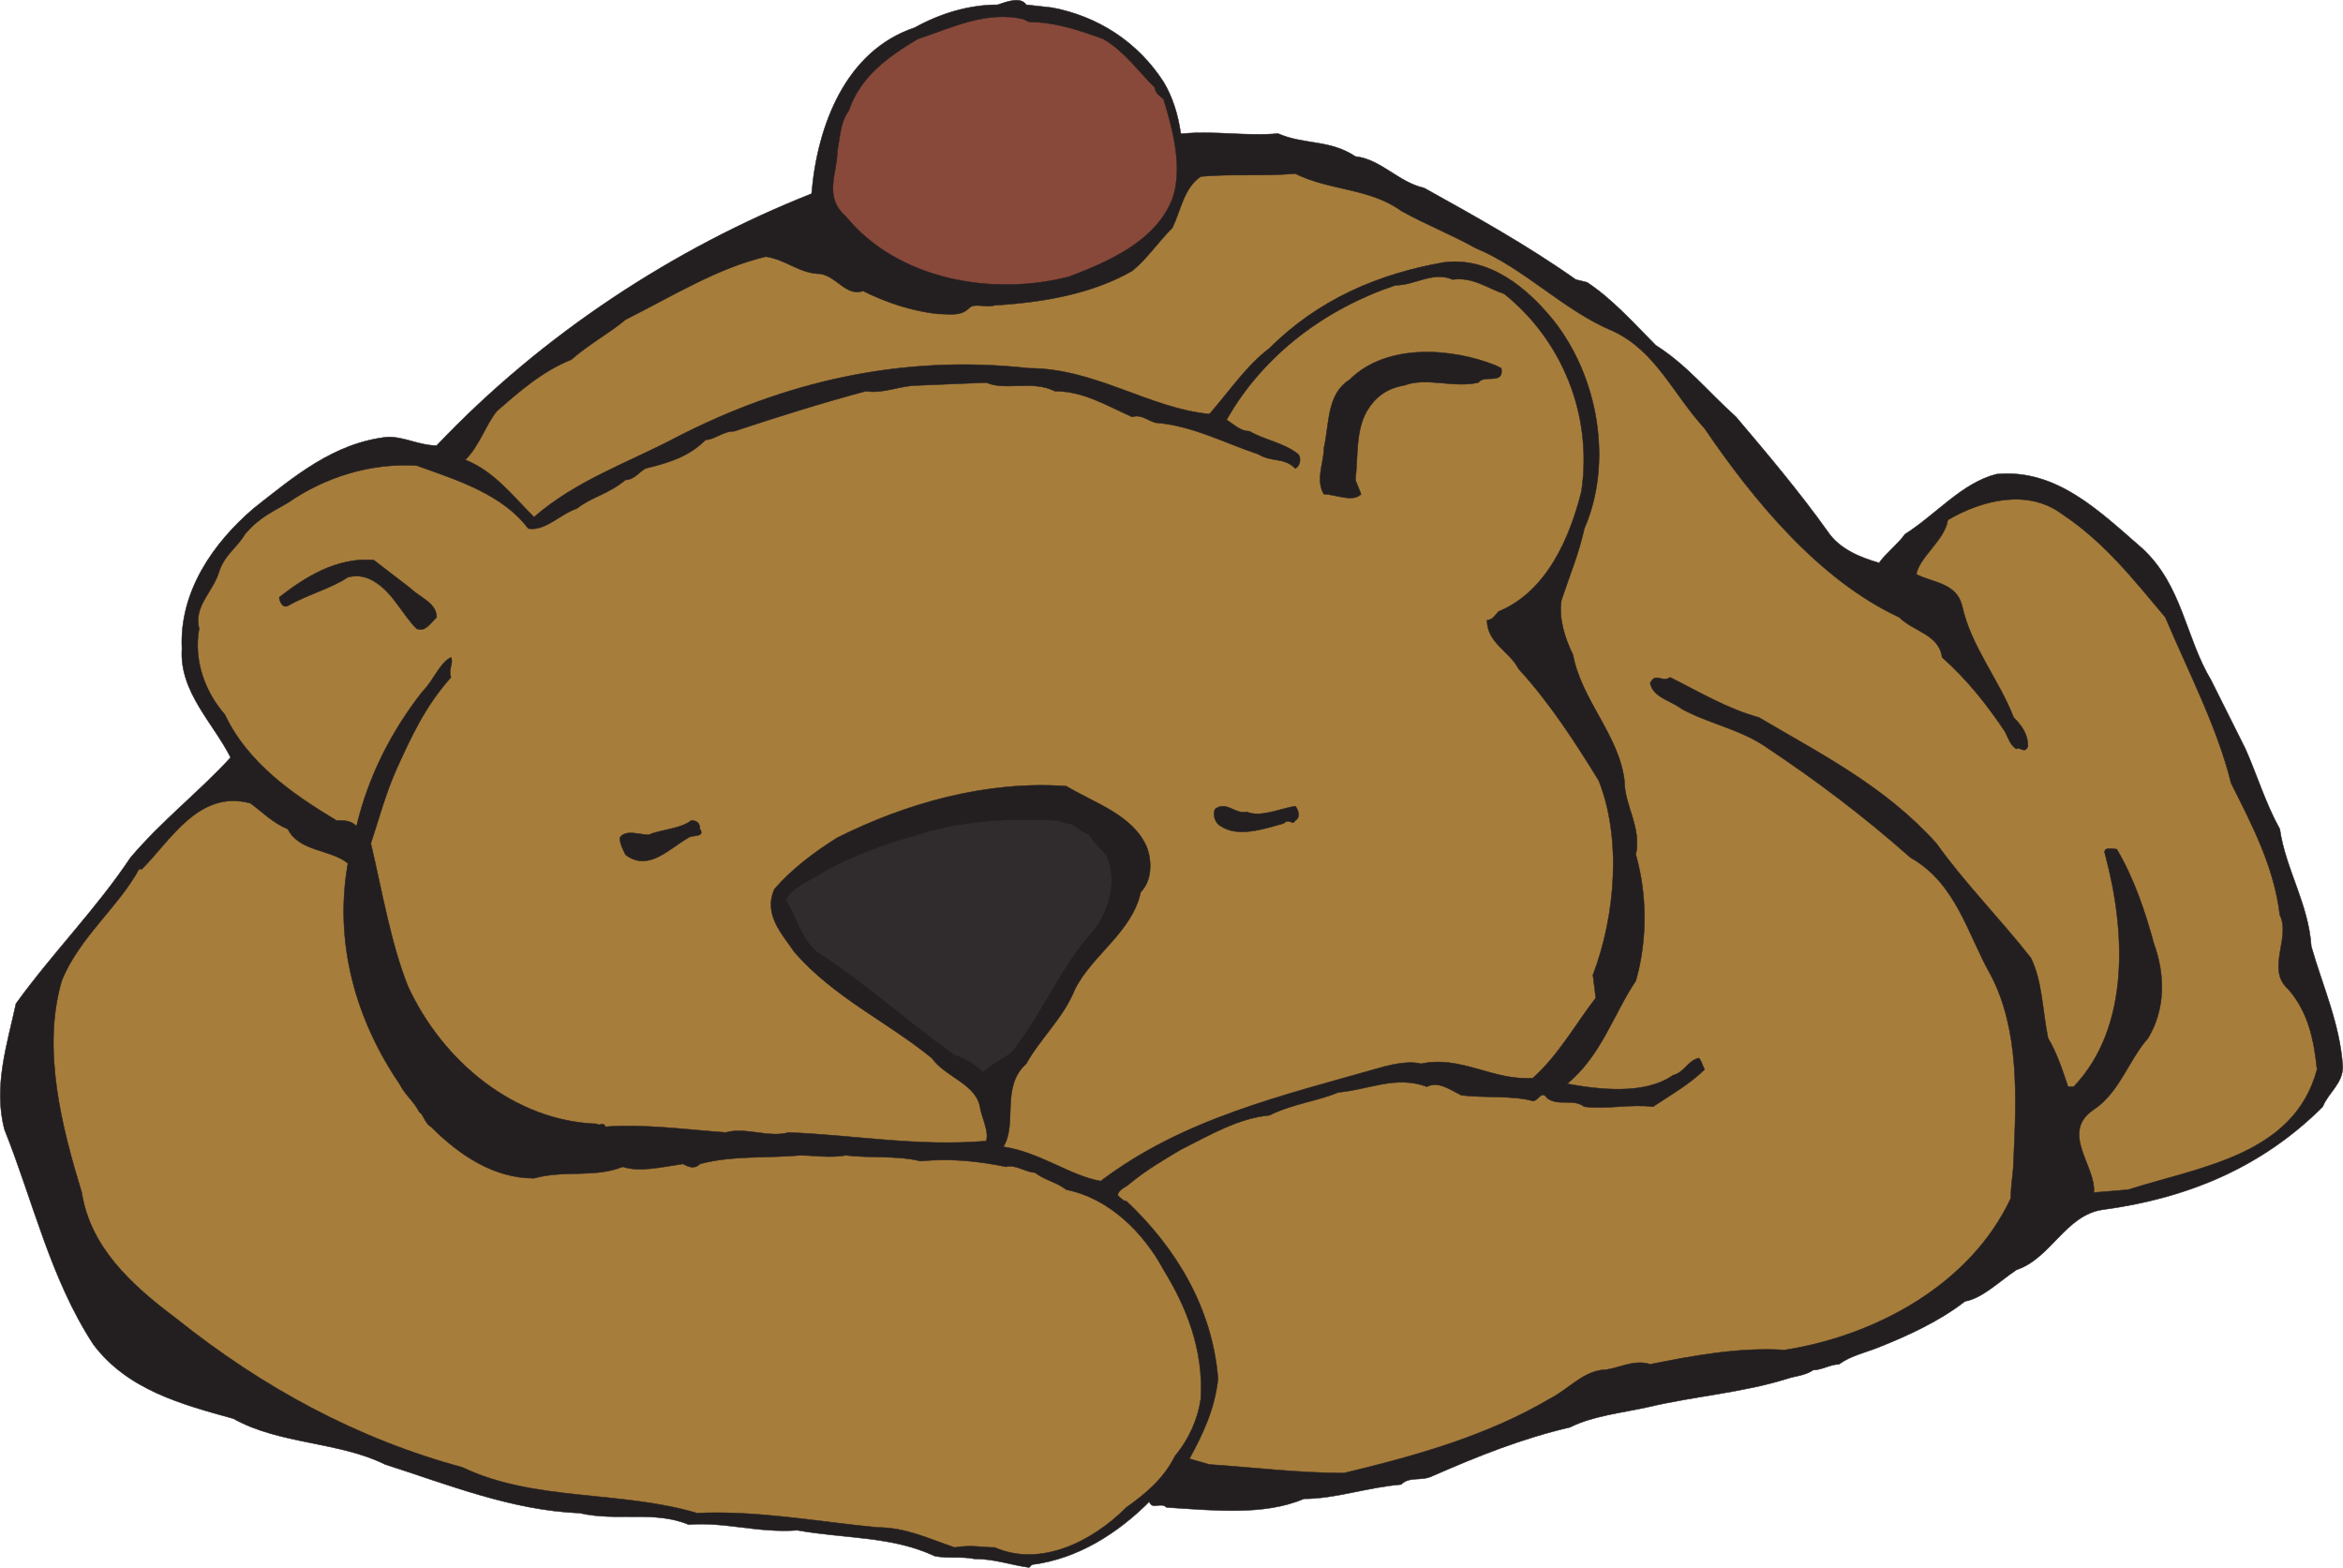
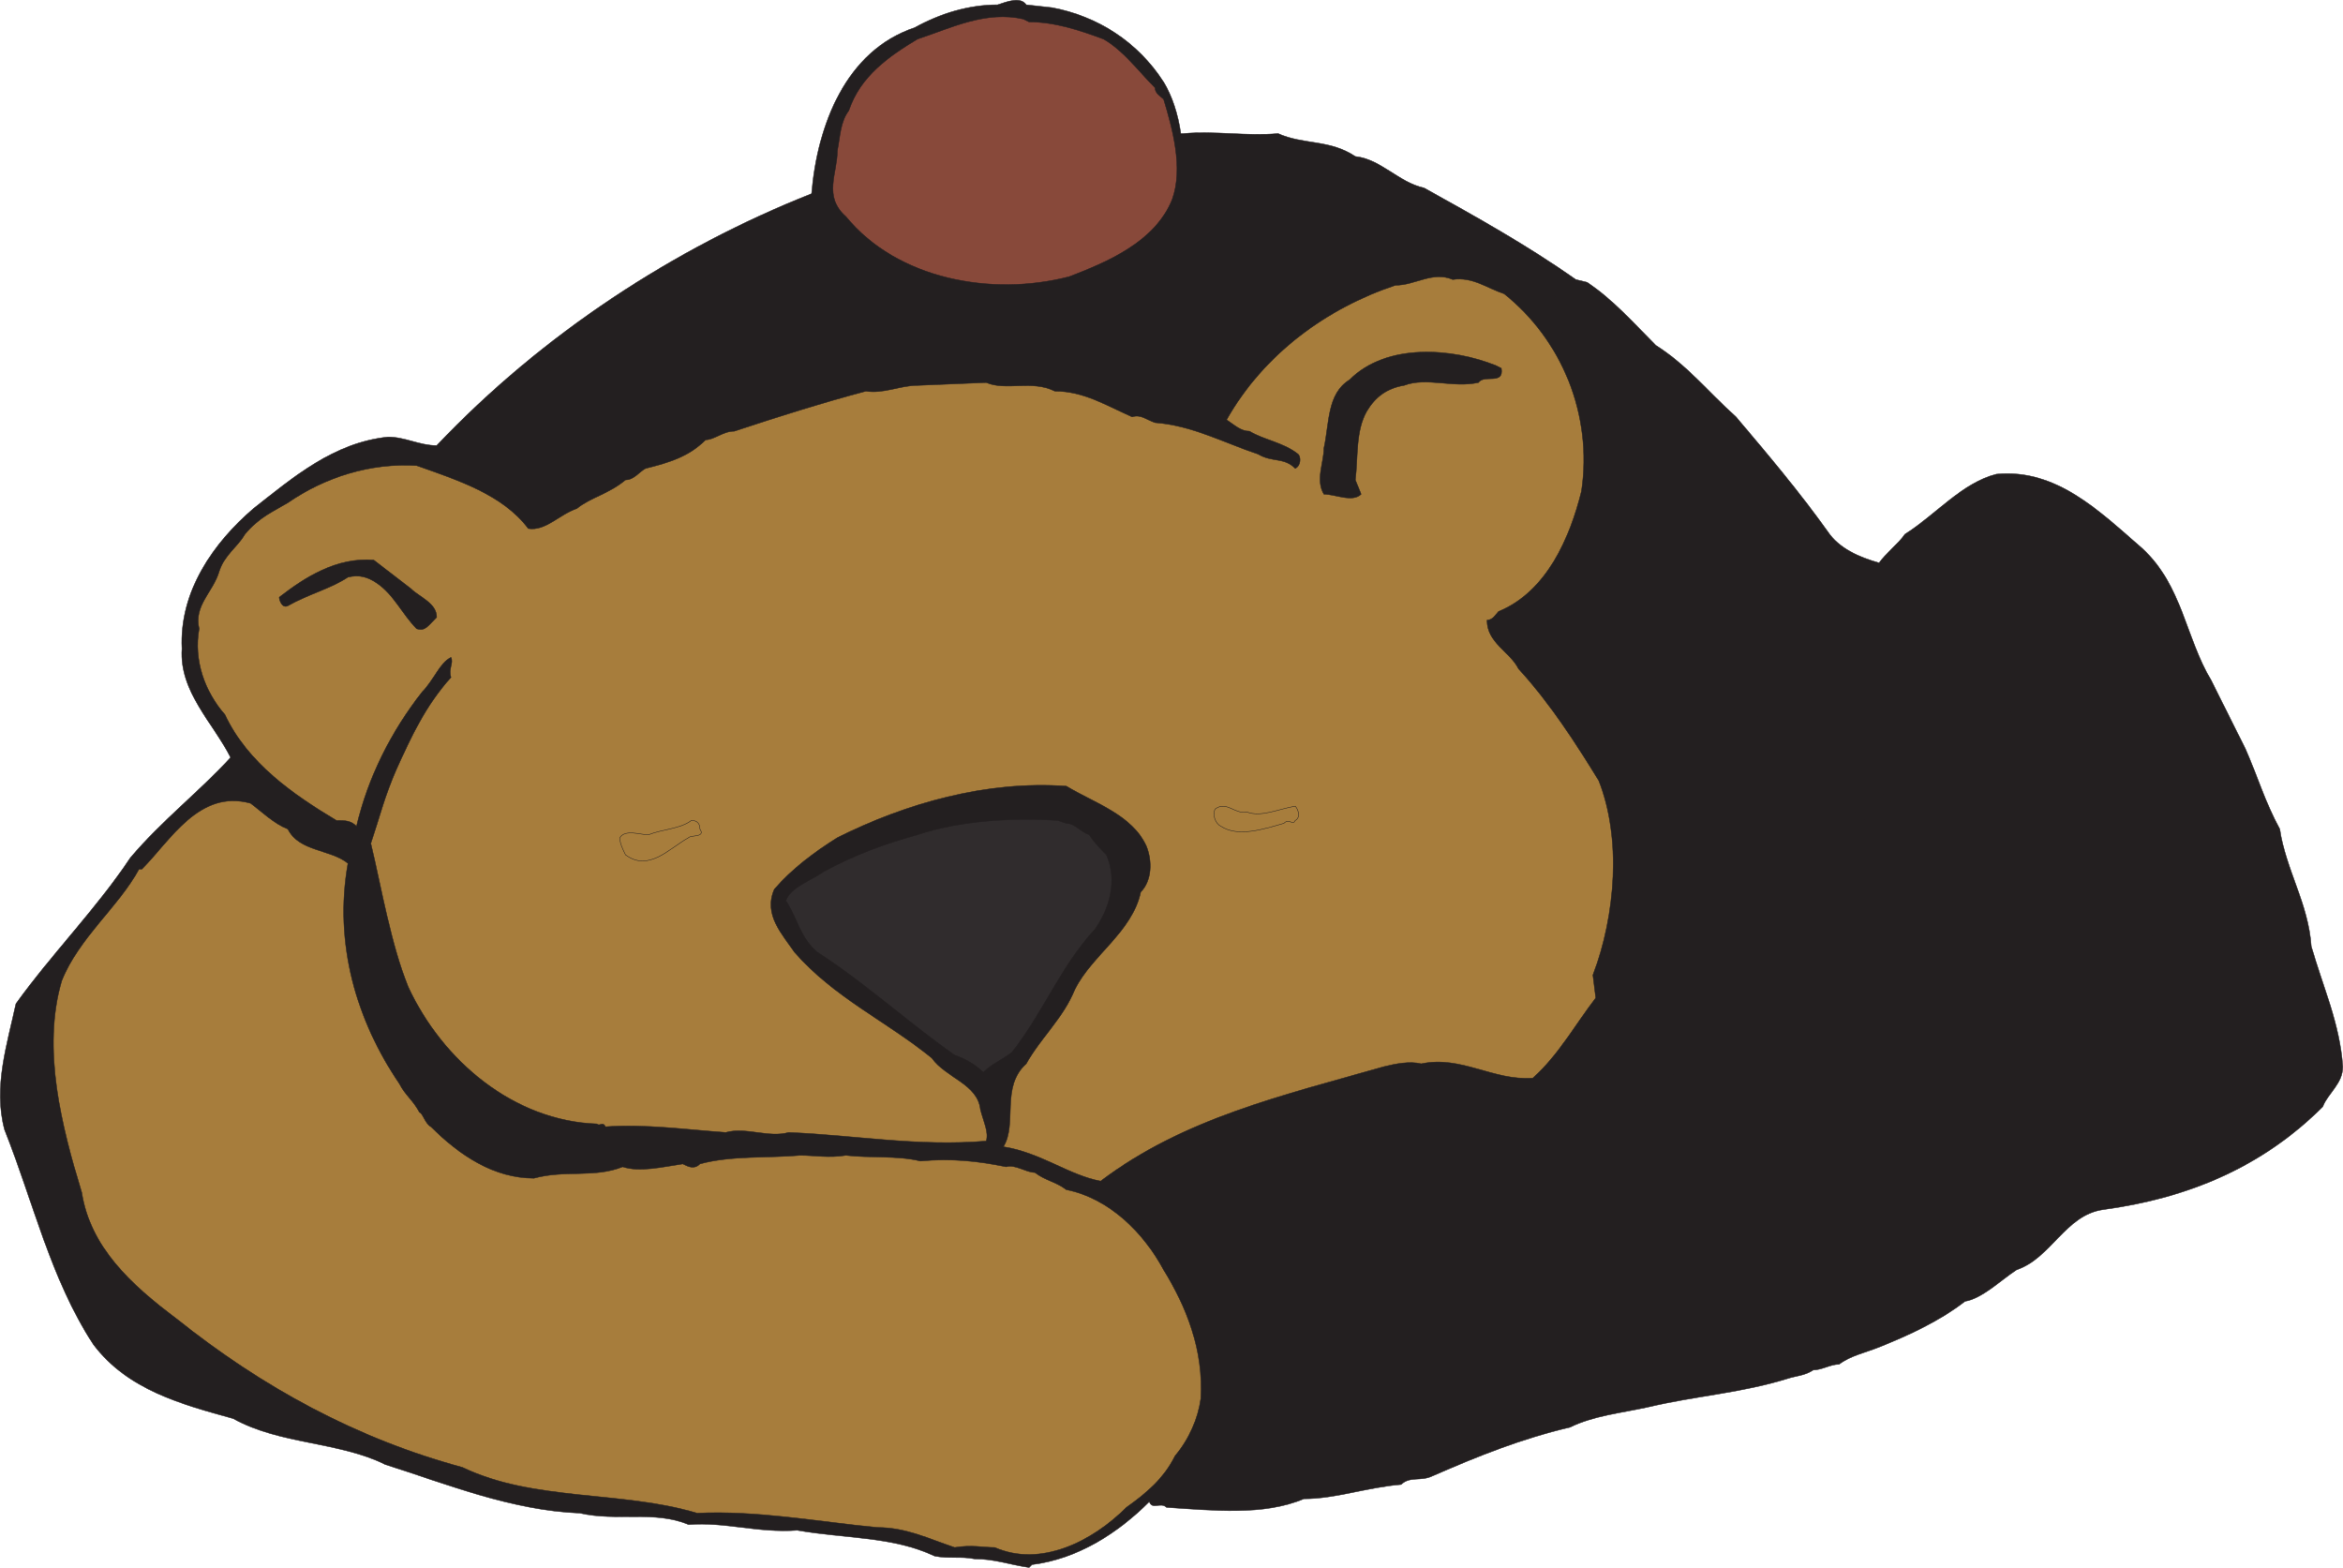
<svg xmlns="http://www.w3.org/2000/svg" width="613.987" height="410.808">
  <path fill="#231f20" fill-rule="evenodd" d="M275.677 1.998c12 2.25 22.5 9 29.25 19.5 2.25 3.75 3.75 8.25 4.5 13.5h.75c8.25-.75 16.5.75 24.75 0 6.75 3 13.5 1.5 20.25 6 6.75.75 11.25 6.75 18 8.25 13.5 7.5 27 15 39.75 24l3 .75c6.75 4.5 12 10.5 18 16.5 8.25 5.25 13.5 12 21 18.75 8.25 9.75 16.5 19.5 24 30 3 4.5 8.25 6.75 13.5 8.25 1.5-2.25 5.25-5.25 6.75-7.5 8.25-5.25 15-13.5 24-15.75 15.75-1.5 27 9.75 38.25 19.5 10.5 9.75 11.25 23.25 18 34.5l9 18c3 6.75 5.25 14.25 9 21 1.5 10.5 7.5 19.5 8.25 30.75 3 10.5 7.5 20.25 8.25 31.5 0 4.5-3.75 6.75-5.25 10.5-15.75 15.75-35.25 24-57.75 27-9.75 1.5-13.5 12.75-22.5 15.75-4.5 3-9 7.5-13.5 8.25-6.75 5.25-15 9-22.5 12-3.75 1.5-7.5 2.25-10.5 4.5-2.25 0-4.5 1.5-6.75 1.5-2.25 1.5-4.5 1.5-6.75 2.25-12 3.75-24 4.5-36.75 7.5-6.75 1.5-14.25 2.25-20.25 5.25-12.75 3-24 7.5-36 12.75-3 1.5-6 0-8.25 2.25-9 .75-17.25 3.75-25.5 3.75-10.5 4.5-24 3-36 2.25-1.5-1.5-3.75.75-4.5-1.5-8.25 8.25-18.75 15-30.75 16.5l-.75.75c-5.25-.75-9-2.25-14.25-2.25-3.75-.75-6.75 0-10.5-.75-11.25-5.25-23.25-4.5-36-6.75-10.5.75-18.75-2.25-28.5-1.5-9-3.75-18.75-.75-28.5-3-18-.75-34.5-7.5-51-12.75-12-6-27.75-5.25-39.75-12-13.5-3.75-27.75-7.5-36.75-19.5-11.25-17.25-15.75-37.5-23.25-56.25-3-11.25.75-22.5 3-33 9.75-13.5 21-24.75 30-38.25 8.25-9.75 18-17.25 26.25-26.25-4.5-9-13.5-17.25-12.75-28.5-.75-15 8.25-27.75 18.75-36.75 10.5-8.25 21-17.25 35.25-18.75 4.5 0 8.25 2.25 12.75 2.25 27.75-29.25 62.25-51.75 98.25-66 1.5-18 9-37.5 27-43.5 6.75-3.75 14.25-6 21.75-6 2.25-.75 6-2.25 7.5 0l6.75.75" />
  <path fill="none" stroke="#231f20" stroke-linecap="round" stroke-linejoin="round" stroke-miterlimit="10" stroke-width=".12" d="M275.677 1.998c12 2.25 22.5 9 29.25 19.5 2.25 3.75 3.75 8.25 4.5 13.5h.75c8.25-.75 16.5.75 24.75 0 6.75 3 13.5 1.5 20.25 6 6.75.75 11.25 6.75 18 8.25 13.5 7.5 27 15 39.75 24l3 .75c6.75 4.5 12 10.5 18 16.5 8.25 5.25 13.5 12 21 18.75 8.25 9.75 16.5 19.5 24 30 3 4.5 8.25 6.75 13.5 8.25 1.5-2.25 5.25-5.25 6.75-7.5 8.25-5.25 15-13.5 24-15.75 15.75-1.5 27 9.75 38.25 19.5 10.5 9.75 11.25 23.25 18 34.5l9 18c3 6.75 5.25 14.25 9 21 1.5 10.5 7.5 19.5 8.25 30.75 3 10.5 7.5 20.25 8.25 31.5 0 4.5-3.75 6.75-5.25 10.5-15.75 15.75-35.25 24-57.75 27-9.75 1.5-13.5 12.75-22.5 15.75-4.5 3-9 7.5-13.5 8.25-6.75 5.25-15 9-22.5 12-3.75 1.5-7.5 2.25-10.5 4.5-2.25 0-4.5 1.5-6.75 1.5-2.25 1.5-4.5 1.5-6.75 2.25-12 3.75-24 4.5-36.75 7.5-6.75 1.5-14.25 2.25-20.25 5.25-12.75 3-24 7.5-36 12.75-3 1.5-6 0-8.25 2.25-9 .75-17.25 3.75-25.5 3.75-10.5 4.5-24 3-36 2.25-1.5-1.5-3.75.75-4.5-1.5-8.25 8.25-18.75 15-30.75 16.5l-.75.75c-5.25-.75-9-2.25-14.25-2.25-3.75-.75-6.75 0-10.5-.75-11.25-5.25-23.25-4.5-36-6.75-10.5.75-18.75-2.25-28.5-1.5-9-3.75-18.75-.75-28.5-3-18-.75-34.5-7.5-51-12.75-12-6-27.75-5.25-39.75-12-13.5-3.75-27.75-7.5-36.75-19.5-11.25-17.25-15.75-37.5-23.25-56.25-3-11.25.75-22.5 3-33 9.75-13.5 21-24.75 30-38.25 8.25-9.75 18-17.25 26.25-26.25-4.5-9-13.5-17.25-12.75-28.5-.75-15 8.25-27.75 18.75-36.75 10.5-8.25 21-17.25 35.25-18.75 4.5 0 8.25 2.25 12.75 2.25 27.75-29.25 62.25-51.75 98.25-66 1.5-18 9-37.5 27-43.5 6.75-3.75 14.25-6 21.75-6 2.25-.75 6-2.25 7.5 0zm0 0" />
  <path fill="#88493a" fill-rule="evenodd" d="M269.677 5.748c6.75 0 13.5 2.25 19.5 4.5 5.25 3 9 8.25 13.5 12.75 0 1.5 1.5 2.25 2.25 3 2.25 7.5 5.25 18 2.25 26.25-4.5 11.25-17.25 16.5-27 20.25-20.25 5.25-45 .75-58.5-15.75-6-5.25-2.25-11.25-2.25-17.25.75-3.75.75-7.5 3-10.5 3-9 10.5-14.25 18-18.75 9-3 18-7.5 27.75-5.25l1.5.75" />
  <path fill="none" stroke="#231f20" stroke-linecap="round" stroke-linejoin="round" stroke-miterlimit="10" stroke-width=".12" d="M269.677 5.748c6.75 0 13.5 2.25 19.5 4.5 5.25 3 9 8.25 13.5 12.75 0 1.5 1.5 2.25 2.25 3 2.25 7.5 5.25 18 2.25 26.25-4.5 11.25-17.25 16.5-27 20.25-20.25 5.25-45 .75-58.5-15.75-6-5.25-2.25-11.25-2.25-17.25.75-3.75.75-7.5 3-10.5 3-9 10.5-14.25 18-18.75 9-3 18-7.5 27.75-5.25zm0 0" />
-   <path fill="#a77d3c" fill-rule="evenodd" d="M339.427 45.498c9 4.5 19.5 3.75 27.75 9.75 6.75 3.75 12.75 6 19.5 9.75 12.75 5.25 23.25 16.5 36 21.75 11.25 5.25 15.75 16.5 24 25.5 12.75 18.75 30 39.75 51 49.5 3.75 3.75 10.5 4.5 11.25 10.5 6.75 6 12 12.75 16.5 19.5.75 1.5 1.5 3.75 3 4.5.75-.75 2.25 1.5 3-.75 0-3-1.5-5.25-3.75-7.5-3.75-9.75-11.25-18.75-13.5-29.25-1.5-6-7.5-6-12-8.25.75-4.5 7.5-9 8.25-14.25 9-5.25 21-8.25 30-1.5 11.25 7.5 18.75 17.25 27 27 6 14.25 13.5 28.5 17.25 43.5 5.25 10.5 11.25 21.75 12.75 34.5 3 6-3.75 14.25 2.25 19.5 5.25 6 6.75 13.5 7.5 21-6 22.5-30.75 25.5-49.5 31.5l-9 .75c.75-6.75-9-15.75 0-21.75 6.75-4.5 9-12.75 14.25-18.75 4.5-7.5 4.5-16.5 1.5-24.75-2.25-8.25-5.25-17.25-9.75-24.75-1.5 0-3.75-.75-3 1.5 5.25 19.5 6.75 45-8.25 60.75h-1.5c-1.5-4.5-3-9-5.25-12.75-1.5-7.5-1.5-15-4.5-21-8.25-10.5-17.25-19.5-24.75-30-13.5-15-30-23.25-46.5-33-8.25-2.25-15.75-6.75-23.25-10.5-2.25 1.5-3.75-1.5-5.25 1.5.75 3.75 5.25 4.5 8.25 6.75 6.75 3.75 15 5.25 21.75 9.75 13.5 9 25.5 18 38.25 29.25 12 6.75 15 20.25 21 30.75 7.5 14.25 6.75 32.25 6 48 0 3.75-.75 6.75-.75 10.5-10.5 22.5-35.25 36-59.25 39.75-12-.75-24 1.5-35.25 3.75-4.5-1.5-9 1.5-12.75 1.5-5.25.75-9 5.25-13.5 7.5-16.5 9.75-35.25 15-54 19.5-12 0-24-1.5-35.25-2.25l-5.25-1.5c3.75-6.75 6.75-13.5 7.5-21-1.5-18.75-11.25-34.5-24-46.5-.75 0-1.5-.75-2.25-1.5 0-1.5 2.25-2.25 3-3 4.5-3.75 9.75-6.75 13.5-9 7.5-3.75 15-8.25 23.25-9 6-3 12.75-3.75 18-6 8.25-.75 15-4.5 23.25-1.5 3-1.5 6 .75 9 2.25 6 .75 13.5 0 18.75 1.5 1.5 0 2.25-3 3.75-.75 3 2.25 6.75 0 9.75 2.25 6 .75 12-.75 18 0 4.5-3 9.75-6 13.5-9.75-.75-1.5-.75-2.25-1.5-3-3 .75-3.75 3.75-6.75 4.5-7.5 5.25-19.5 3.75-27.75 2.25 9-7.5 12-18 18-27 3-10.5 3-22.5 0-33 1.5-7.5-3-12.75-3-19.5-1.5-12-11.25-21-13.5-33-2.25-4.5-3.75-9.75-3-14.25 2.25-6.75 4.5-12 6-18.75 7.5-17.25 3.75-39.75-8.25-54.75-6.75-8.25-16.5-16.5-28.5-15-17.25 3-33 9.75-45.75 22.5-6 4.5-10.5 11.25-15.75 17.25-15.75-1.5-30-12-47.25-12-33.75-3.75-64.5 3.75-92.25 18-12.75 6.75-26.25 11.25-37.5 21-6-6-10.5-12-18-15 3.75-3.75 5.25-9 8.25-12.75 6-5.25 12-10.5 19.5-13.5 5.25-4.5 9.75-6.75 14.25-10.5 12-6 24-13.5 36.75-16.5 5.25.75 9 4.5 14.25 4.5 4.5.75 6.75 6 11.25 4.5 6 3 12.75 5.25 19.5 6 3 0 6 .75 8.25-1.5 1.5-1.5 4.5 0 6.75-.75 12.75-.75 25.5-3 36-9 3.75-3 6.75-7.5 10.5-11.25 2.25-4.5 3-10.5 7.5-13.5 8.25-.75 15.75 0 24.75-.75" />
  <path fill="none" stroke="#231f20" stroke-linecap="round" stroke-linejoin="round" stroke-miterlimit="10" stroke-width=".12" d="M339.427 45.498c9 4.5 19.5 3.75 27.75 9.75 6.75 3.75 12.75 6 19.5 9.75 12.75 5.25 23.25 16.5 36 21.75 11.25 5.25 15.75 16.5 24 25.5 12.75 18.75 30 39.75 51 49.5 3.75 3.75 10.5 4.5 11.25 10.5 6.75 6 12 12.75 16.5 19.5.75 1.5 1.5 3.75 3 4.5.75-.75 2.25 1.5 3-.75 0-3-1.5-5.25-3.75-7.5-3.75-9.75-11.25-18.75-13.5-29.25-1.5-6-7.5-6-12-8.25.75-4.5 7.5-9 8.25-14.25 9-5.25 21-8.25 30-1.5 11.25 7.5 18.75 17.25 27 27 6 14.25 13.5 28.5 17.25 43.5 5.25 10.5 11.25 21.75 12.75 34.5 3 6-3.75 14.25 2.25 19.5 5.25 6 6.75 13.5 7.5 21-6 22.5-30.75 25.5-49.5 31.5l-9 .75c.75-6.75-9-15.75 0-21.75 6.75-4.5 9-12.75 14.25-18.75 4.5-7.5 4.5-16.5 1.5-24.75-2.25-8.25-5.25-17.25-9.75-24.75-1.5 0-3.75-.75-3 1.5 5.25 19.5 6.75 45-8.25 60.75h-1.5c-1.5-4.5-3-9-5.25-12.75-1.5-7.5-1.5-15-4.5-21-8.25-10.5-17.25-19.5-24.75-30-13.5-15-30-23.25-46.5-33-8.25-2.25-15.75-6.75-23.25-10.5-2.25 1.5-3.75-1.5-5.25 1.5.75 3.75 5.25 4.5 8.25 6.75 6.75 3.75 15 5.25 21.75 9.75 13.5 9 25.5 18 38.25 29.25 12 6.75 15 20.25 21 30.75 7.5 14.25 6.75 32.25 6 48 0 3.75-.75 6.75-.75 10.5-10.5 22.5-35.25 36-59.25 39.75-12-.75-24 1.5-35.25 3.75-4.5-1.5-9 1.5-12.75 1.5-5.25.75-9 5.25-13.5 7.5-16.5 9.75-35.25 15-54 19.5-12 0-24-1.5-35.25-2.25l-5.25-1.5c3.75-6.75 6.75-13.5 7.5-21-1.5-18.75-11.25-34.5-24-46.5-.75 0-1.5-.75-2.25-1.5 0-1.5 2.25-2.25 3-3 4.5-3.75 9.75-6.75 13.5-9 7.5-3.75 15-8.25 23.25-9 6-3 12.75-3.75 18-6 8.25-.75 15-4.5 23.25-1.5 3-1.5 6 .75 9 2.25 6 .75 13.5 0 18.75 1.5 1.5 0 2.25-3 3.75-.75 3 2.25 6.75 0 9.75 2.25 6 .75 12-.75 18 0 4.5-3 9.75-6 13.5-9.75-.75-1.5-.75-2.25-1.5-3-3 .75-3.75 3.75-6.75 4.5-7.5 5.25-19.5 3.75-27.75 2.25 9-7.5 12-18 18-27 3-10.5 3-22.5 0-33 1.5-7.5-3-12.75-3-19.5-1.5-12-11.25-21-13.5-33-2.25-4.5-3.75-9.75-3-14.25 2.25-6.75 4.5-12 6-18.75 7.5-17.25 3.75-39.75-8.25-54.75-6.75-8.25-16.5-16.5-28.5-15-17.25 3-33 9.75-45.75 22.5-6 4.5-10.5 11.25-15.75 17.25-15.75-1.5-30-12-47.25-12-33.75-3.75-64.5 3.75-92.25 18-12.75 6.75-26.25 11.25-37.5 21-6-6-10.5-12-18-15 3.75-3.75 5.25-9 8.25-12.75 6-5.25 12-10.5 19.5-13.5 5.25-4.5 9.75-6.75 14.25-10.5 12-6 24-13.5 36.75-16.5 5.25.75 9 4.5 14.25 4.5 4.5.75 6.75 6 11.25 4.5 6 3 12.75 5.25 19.5 6 3 0 6 .75 8.25-1.5 1.5-1.5 4.5 0 6.75-.75 12.75-.75 25.5-3 36-9 3.75-3 6.75-7.5 10.5-11.25 2.25-4.5 3-10.5 7.5-13.5 8.25-.75 15.75 0 24.75-.75zm0 0" />
  <path fill="#a77d3c" fill-rule="evenodd" d="M394.177 76.998c15 12 23.25 31.5 20.25 51.75-3 12-9 26.25-21.75 31.5-.75.75-1.5 2.25-3 2.25 0 6 6 8.25 8.25 12.75 8.25 9 15 19.5 21 29.25 6 15 4.5 35.25-1.5 51l.75 6c-5.25 6.75-9.75 15-16.5 21-10.5.75-18.75-6-29.25-3.75-3-.75-6.75 0-9.75.75-26.25 7.5-52.5 13.5-74.25 30-8.25-1.5-15.75-7.5-25.5-9 3.75-6-.75-15.75 6-21.75 3.75-6.75 9.75-12 12.75-19.5 4.5-9 15-15 17.25-25.5 3-3 3-8.25 1.5-12-3.75-8.25-13.5-11.25-21-15.75-21-1.5-42 4.5-60 13.5-6 3.75-12 8.25-16.5 13.5-3 6.75 2.25 12 5.25 16.5 10.5 12 24 18 36 27.75 3.75 5.25 12 6.75 12.75 13.5.75 3 2.25 6 1.5 8.25-18 1.5-33.75-1.5-51.75-2.25-5.25 1.5-11.25-1.5-16.5 0-10.5-.75-21-2.25-31.5-1.5-.75-1.5-1.5 0-2.25-.75-21.75-.75-40.5-16.5-49.5-36-4.5-11.25-6.75-24.75-9.75-37.5 2.25-6.75 3.75-12.75 6.75-19.5 3.75-8.25 7.5-16.5 14.25-24-.75-2.25.75-3.75 0-5.25-3 1.5-4.5 6-7.5 9-8.25 10.5-14.25 22.5-17.25 35.25-1.5-1.5-3-1.5-5.25-1.5-11.25-6.75-23.25-15-29.25-27.75-5.25-6-8.25-14.25-6.75-22.5-1.5-6 3.75-9.75 5.25-15 1.5-4.5 4.5-6 6.75-9.75 3.75-4.5 7.5-6 11.25-8.25 9.75-6.75 21.75-10.5 33.75-9.75 10.5 3.75 22.5 7.5 29.25 16.5 4.5.75 8.25-3.75 12.75-5.25 3.75-3 8.25-3.75 12.75-7.5 2.25 0 3.75-2.25 5.25-3 6-1.5 11.25-3 15.75-7.5 2.25 0 4.5-2.25 7.5-2.25 11.25-3.75 23.25-7.5 34.5-10.5 4.5.75 9-1.5 13.5-1.5l18-.75c5.25 2.25 12-.75 18 2.25 7.5 0 13.5 3.75 20.25 6.75 2.25-.75 3.75.75 6 1.5 9.75.75 18 5.25 27 8.25 3.75 2.25 6.75.75 9.75 3.75 1.5-.75 1.5-3 .75-3.75-3.75-3-9-3.75-12.75-6-2.25 0-3.75-1.5-6-3 9.75-17.25 26.25-29.25 44.25-35.25 5.25 0 9.75-3.75 15-1.5 5.25-.75 9 2.25 13.5 3.75" />
  <path fill="none" stroke="#231f20" stroke-linecap="round" stroke-linejoin="round" stroke-miterlimit="10" stroke-width=".12" d="M394.177 76.998c15 12 23.25 31.5 20.25 51.75-3 12-9 26.25-21.75 31.5-.75.75-1.5 2.25-3 2.25 0 6 6 8.25 8.25 12.75 8.25 9 15 19.5 21 29.25 6 15 4.5 35.25-1.5 51l.75 6c-5.25 6.75-9.75 15-16.5 21-10.5.75-18.75-6-29.25-3.75-3-.75-6.75 0-9.75.75-26.25 7.5-52.5 13.5-74.25 30-8.25-1.5-15.75-7.5-25.5-9 3.75-6-.75-15.75 6-21.75 3.75-6.75 9.75-12 12.75-19.5 4.5-9 15-15 17.25-25.5 3-3 3-8.25 1.5-12-3.75-8.25-13.5-11.25-21-15.75-21-1.5-42 4.5-60 13.5-6 3.75-12 8.25-16.5 13.5-3 6.75 2.25 12 5.25 16.5 10.5 12 24 18 36 27.75 3.75 5.25 12 6.75 12.75 13.5.75 3 2.25 6 1.5 8.25-18 1.5-33.75-1.5-51.75-2.25-5.25 1.5-11.25-1.5-16.5 0-10.5-.75-21-2.25-31.5-1.5-.75-1.5-1.5 0-2.25-.75-21.75-.75-40.5-16.5-49.5-36-4.5-11.25-6.75-24.75-9.75-37.5 2.25-6.75 3.75-12.75 6.75-19.5 3.75-8.25 7.5-16.5 14.25-24-.75-2.25.75-3.75 0-5.25-3 1.5-4.5 6-7.5 9-8.25 10.5-14.25 22.5-17.25 35.25-1.5-1.5-3-1.5-5.25-1.5-11.25-6.75-23.25-15-29.25-27.75-5.25-6-8.25-14.25-6.75-22.5-1.5-6 3.75-9.75 5.25-15 1.5-4.5 4.5-6 6.75-9.75 3.75-4.5 7.5-6 11.25-8.25 9.75-6.75 21.75-10.5 33.75-9.75 10.5 3.75 22.5 7.5 29.25 16.5 4.5.75 8.25-3.75 12.75-5.25 3.75-3 8.25-3.75 12.75-7.5 2.25 0 3.75-2.25 5.25-3 6-1.5 11.25-3 15.75-7.5 2.25 0 4.5-2.25 7.5-2.25 11.25-3.75 23.25-7.5 34.5-10.5 4.5.75 9-1.5 13.5-1.5l18-.75c5.25 2.25 12-.75 18 2.25 7.5 0 13.5 3.75 20.25 6.75 2.25-.75 3.75.75 6 1.5 9.75.75 18 5.25 27 8.25 3.75 2.25 6.75.75 9.75 3.75 1.5-.75 1.5-3 .75-3.75-3.75-3-9-3.75-12.75-6-2.25 0-3.75-1.5-6-3 9.75-17.25 26.25-29.25 44.25-35.25 5.25 0 9.75-3.75 15-1.5 5.25-.75 9 2.25 13.5 3.75zm0 0" />
  <path fill="#231f20" fill-rule="evenodd" d="M393.427 96.498c.75 4.5-4.5 1.5-6 3.75-6.75 1.5-13.5-1.5-19.5.75-4.5.75-7.5 3-9.75 6.75-3 5.25-2.25 12-3 18l1.5 3.75c-2.25 2.25-6.75 0-9.75 0-2.25-3.75 0-8.25 0-12 1.5-6.75.75-14.25 6.75-18 9.75-9.75 27-8.25 38.25-3.75l1.5.75" />
  <path fill="none" stroke="#231f20" stroke-linecap="round" stroke-linejoin="round" stroke-miterlimit="10" stroke-width=".12" d="M393.427 96.498c.75 4.5-4.5 1.5-6 3.75-6.75 1.5-13.5-1.5-19.5.75-4.5.75-7.5 3-9.75 6.75-3 5.25-2.25 12-3 18l1.5 3.75c-2.25 2.25-6.75 0-9.75 0-2.25-3.75 0-8.25 0-12 1.5-6.75.75-14.25 6.75-18 9.75-9.75 27-8.25 38.25-3.75zm0 0" />
  <path fill="#231f20" fill-rule="evenodd" d="M107.677 154.248c2.25 2.25 6.75 3.75 6.75 7.5-2.25 2.25-3 3.75-5.25 3-3.75-3.75-6-9-10.5-12-2.25-1.5-4.5-2.25-7.5-1.5-4.5 3-10.5 4.5-15.75 7.5-1.5.75-2.25-1.5-2.25-2.25 6.75-5.25 15-10.5 24.75-9.75l9.75 7.5" />
  <path fill="none" stroke="#231f20" stroke-linecap="round" stroke-linejoin="round" stroke-miterlimit="10" stroke-width=".12" d="M107.677 154.248c2.25 2.25 6.75 3.75 6.75 7.5-2.25 2.25-3 3.75-5.25 3-3.75-3.75-6-9-10.5-12-2.25-1.5-4.5-2.25-7.5-1.5-4.5 3-10.5 4.5-15.75 7.5-1.5.75-2.25-1.5-2.25-2.25 6.75-5.25 15-10.5 24.75-9.75zm0 0" />
  <path fill="#a77d3c" fill-rule="evenodd" d="M75.427 217.248c3 6 11.25 5.25 15.75 9-3.75 21 2.25 41.25 13.5 57.75 1.5 3 3.75 4.5 5.25 7.5.75 0 1.5 3 3 3.75 7.5 7.5 16.5 13.5 27 13.5 8.25-2.25 15.75 0 23.25-3 4.5 1.5 10.5 0 15.75-.75 1.5.75 3 1.5 4.5 0 8.25-2.25 18-1.5 26.25-2.25 3.75 0 7.5.75 12 0 6 .75 13.5 0 19.5 1.5 8.25-.75 15 0 22.5 1.5 2.25-.75 5.25 1.5 7.5 1.5 3 2.25 5.25 2.25 8.25 4.5 11.25 2.25 20.25 11.25 25.5 21 6 9.75 10.5 21 9.75 33.75-.75 5.25-3 10.5-6.75 15-3 6-7.5 9.75-12.75 13.5-9 9-22.5 15.75-34.5 10.5-3 0-6-.75-10.5 0-6.75-2.25-12.75-5.25-20.25-5.25-15.75-1.5-31.5-4.5-47.25-3.75-20.25-6-42.75-3-61.5-12-27.75-7.5-52.5-21-75-39-12-9-22.5-18.75-24.75-33-5.25-17.25-10.5-37.5-5.25-55.5 4.5-11.25 15-19.5 20.25-29.25h.75c7.5-7.5 15-21 28.5-17.25 3 2.25 6 5.25 9.75 6.75" />
  <path fill="none" stroke="#231f20" stroke-linecap="round" stroke-linejoin="round" stroke-miterlimit="10" stroke-width=".12" d="M75.427 217.248c3 6 11.25 5.25 15.75 9-3.75 21 2.25 41.25 13.5 57.75 1.5 3 3.75 4.5 5.25 7.5.75 0 1.5 3 3 3.75 7.5 7.5 16.5 13.5 27 13.5 8.25-2.25 15.75 0 23.25-3 4.5 1.5 10.5 0 15.75-.75 1.5.75 3 1.5 4.5 0 8.25-2.25 18-1.5 26.25-2.25 3.75 0 7.5.75 12 0 6 .75 13.5 0 19.5 1.5 8.25-.75 15 0 22.5 1.5 2.25-.75 5.25 1.5 7.5 1.5 3 2.25 5.25 2.25 8.25 4.5 11.25 2.25 20.25 11.25 25.5 21 6 9.75 10.5 21 9.75 33.75-.75 5.25-3 10.5-6.75 15-3 6-7.5 9.75-12.75 13.5-9 9-22.5 15.75-34.5 10.5-3 0-6-.75-10.5 0-6.75-2.25-12.75-5.25-20.25-5.25-15.75-1.5-31.5-4.5-47.25-3.75-20.25-6-42.75-3-61.5-12-27.75-7.5-52.5-21-75-39-12-9-22.5-18.75-24.75-33-5.25-17.25-10.5-37.5-5.25-55.5 4.5-11.25 15-19.5 20.25-29.25h.75c7.5-7.5 15-21 28.5-17.25 3 2.25 6 5.25 9.75 6.75zm0 0" />
-   <path fill="#231f20" fill-rule="evenodd" d="M339.427 211.248c.75.75 1.5 3 0 3.75-.75 1.5-1.5-.75-3 .75-5.25 1.5-12 3.75-16.5.75-1.5-.75-2.25-3-1.5-4.5 3-2.25 5.25 1.5 8.25.75 3.75 1.5 8.25-.75 12.75-1.5" />
  <path fill="none" stroke="#231f20" stroke-linecap="round" stroke-linejoin="round" stroke-miterlimit="10" stroke-width=".12" d="M339.427 211.248c.75.75 1.5 3 0 3.75-.75 1.5-1.5-.75-3 .75-5.25 1.5-12 3.75-16.5.75-1.5-.75-2.25-3-1.5-4.5 3-2.25 5.25 1.5 8.25.75 3.75 1.5 8.25-.75 12.75-1.5zm0 0" />
  <path fill="#302c2d" fill-rule="evenodd" d="M279.427 215.748c2.25 0 3.75 2.25 6 3 1.5 2.25 3 3.75 4.5 5.25 3 6.75.75 14.25-3 19.5-9 9.75-13.5 21.75-21.75 32.25-3 2.25-5.25 3-7.5 5.25-2.25-2.25-5.25-3.75-7.5-4.5-12.75-9-23.25-18.75-36-27-4.5-3.75-5.25-9-8.25-13.5 1.5-3.75 6.75-5.25 9.75-7.5 8.25-4.5 16.5-7.5 24.75-9.75 11.25-3.75 24.75-4.5 36.75-3.75l2.25.75" />
  <path fill="none" stroke="#231f20" stroke-linecap="round" stroke-linejoin="round" stroke-miterlimit="10" stroke-width=".12" d="M279.427 215.748c2.25 0 3.75 2.25 6 3 1.5 2.25 3 3.75 4.5 5.25 3 6.75.75 14.25-3 19.5-9 9.75-13.5 21.75-21.75 32.25-3 2.25-5.25 3-7.5 5.25-2.25-2.25-5.25-3.75-7.5-4.5-12.75-9-23.25-18.75-36-27-4.5-3.75-5.25-9-8.25-13.5 1.5-3.75 6.75-5.25 9.75-7.5 8.25-4.5 16.5-7.5 24.75-9.75 11.25-3.75 24.75-4.5 36.75-3.75zm0 0" />
-   <path fill="#231f20" fill-rule="evenodd" d="M183.427 217.248c1.5 2.25-2.25 1.5-3 2.25-5.25 3-10.5 9-16.5 4.5-.75-1.5-1.5-3-1.5-4.5 1.5-2.25 5.25-.75 7.5-.75 3.75-1.5 8.25-1.5 11.25-3.75 1.5 0 2.25.75 2.25 2.25" />
  <path fill="none" stroke="#231f20" stroke-linecap="round" stroke-linejoin="round" stroke-miterlimit="10" stroke-width=".12" d="M183.427 217.248c1.5 2.25-2.25 1.5-3 2.25-5.25 3-10.5 9-16.5 4.5-.75-1.5-1.5-3-1.5-4.5 1.5-2.25 5.25-.75 7.5-.75 3.75-1.5 8.25-1.5 11.25-3.75 1.5 0 2.25.75 2.25 2.25zm0 0" />
</svg>